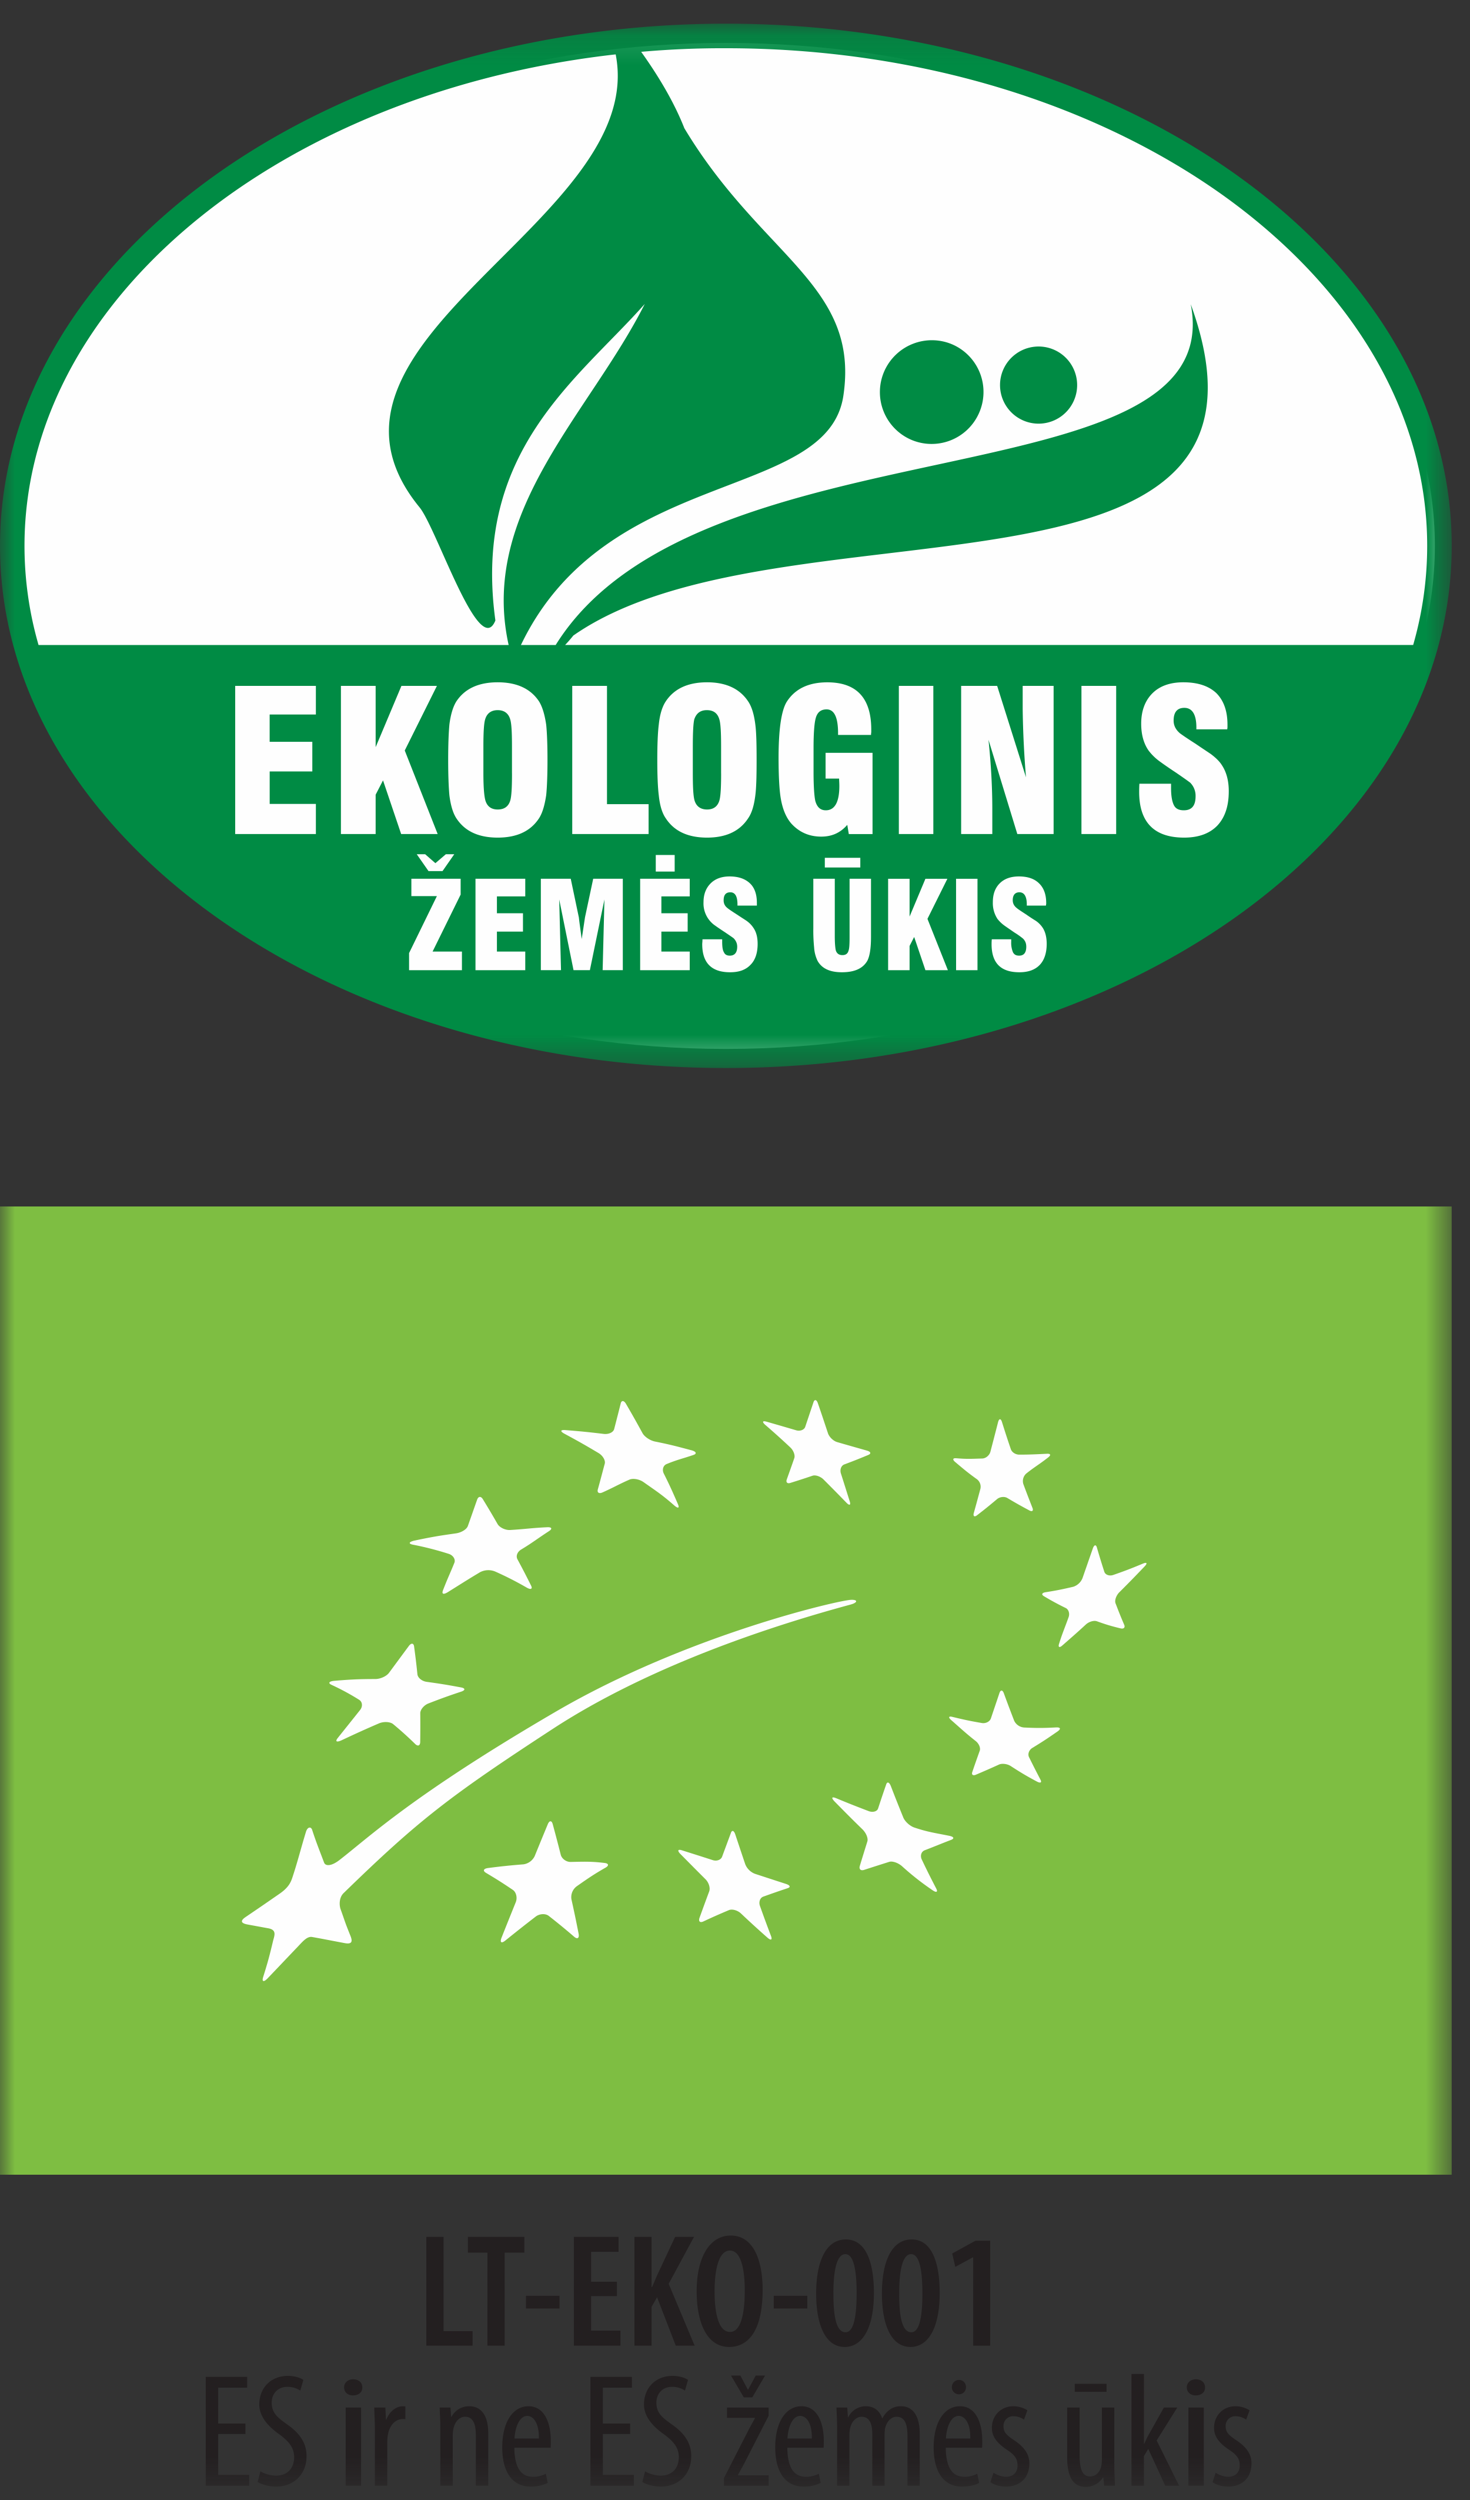
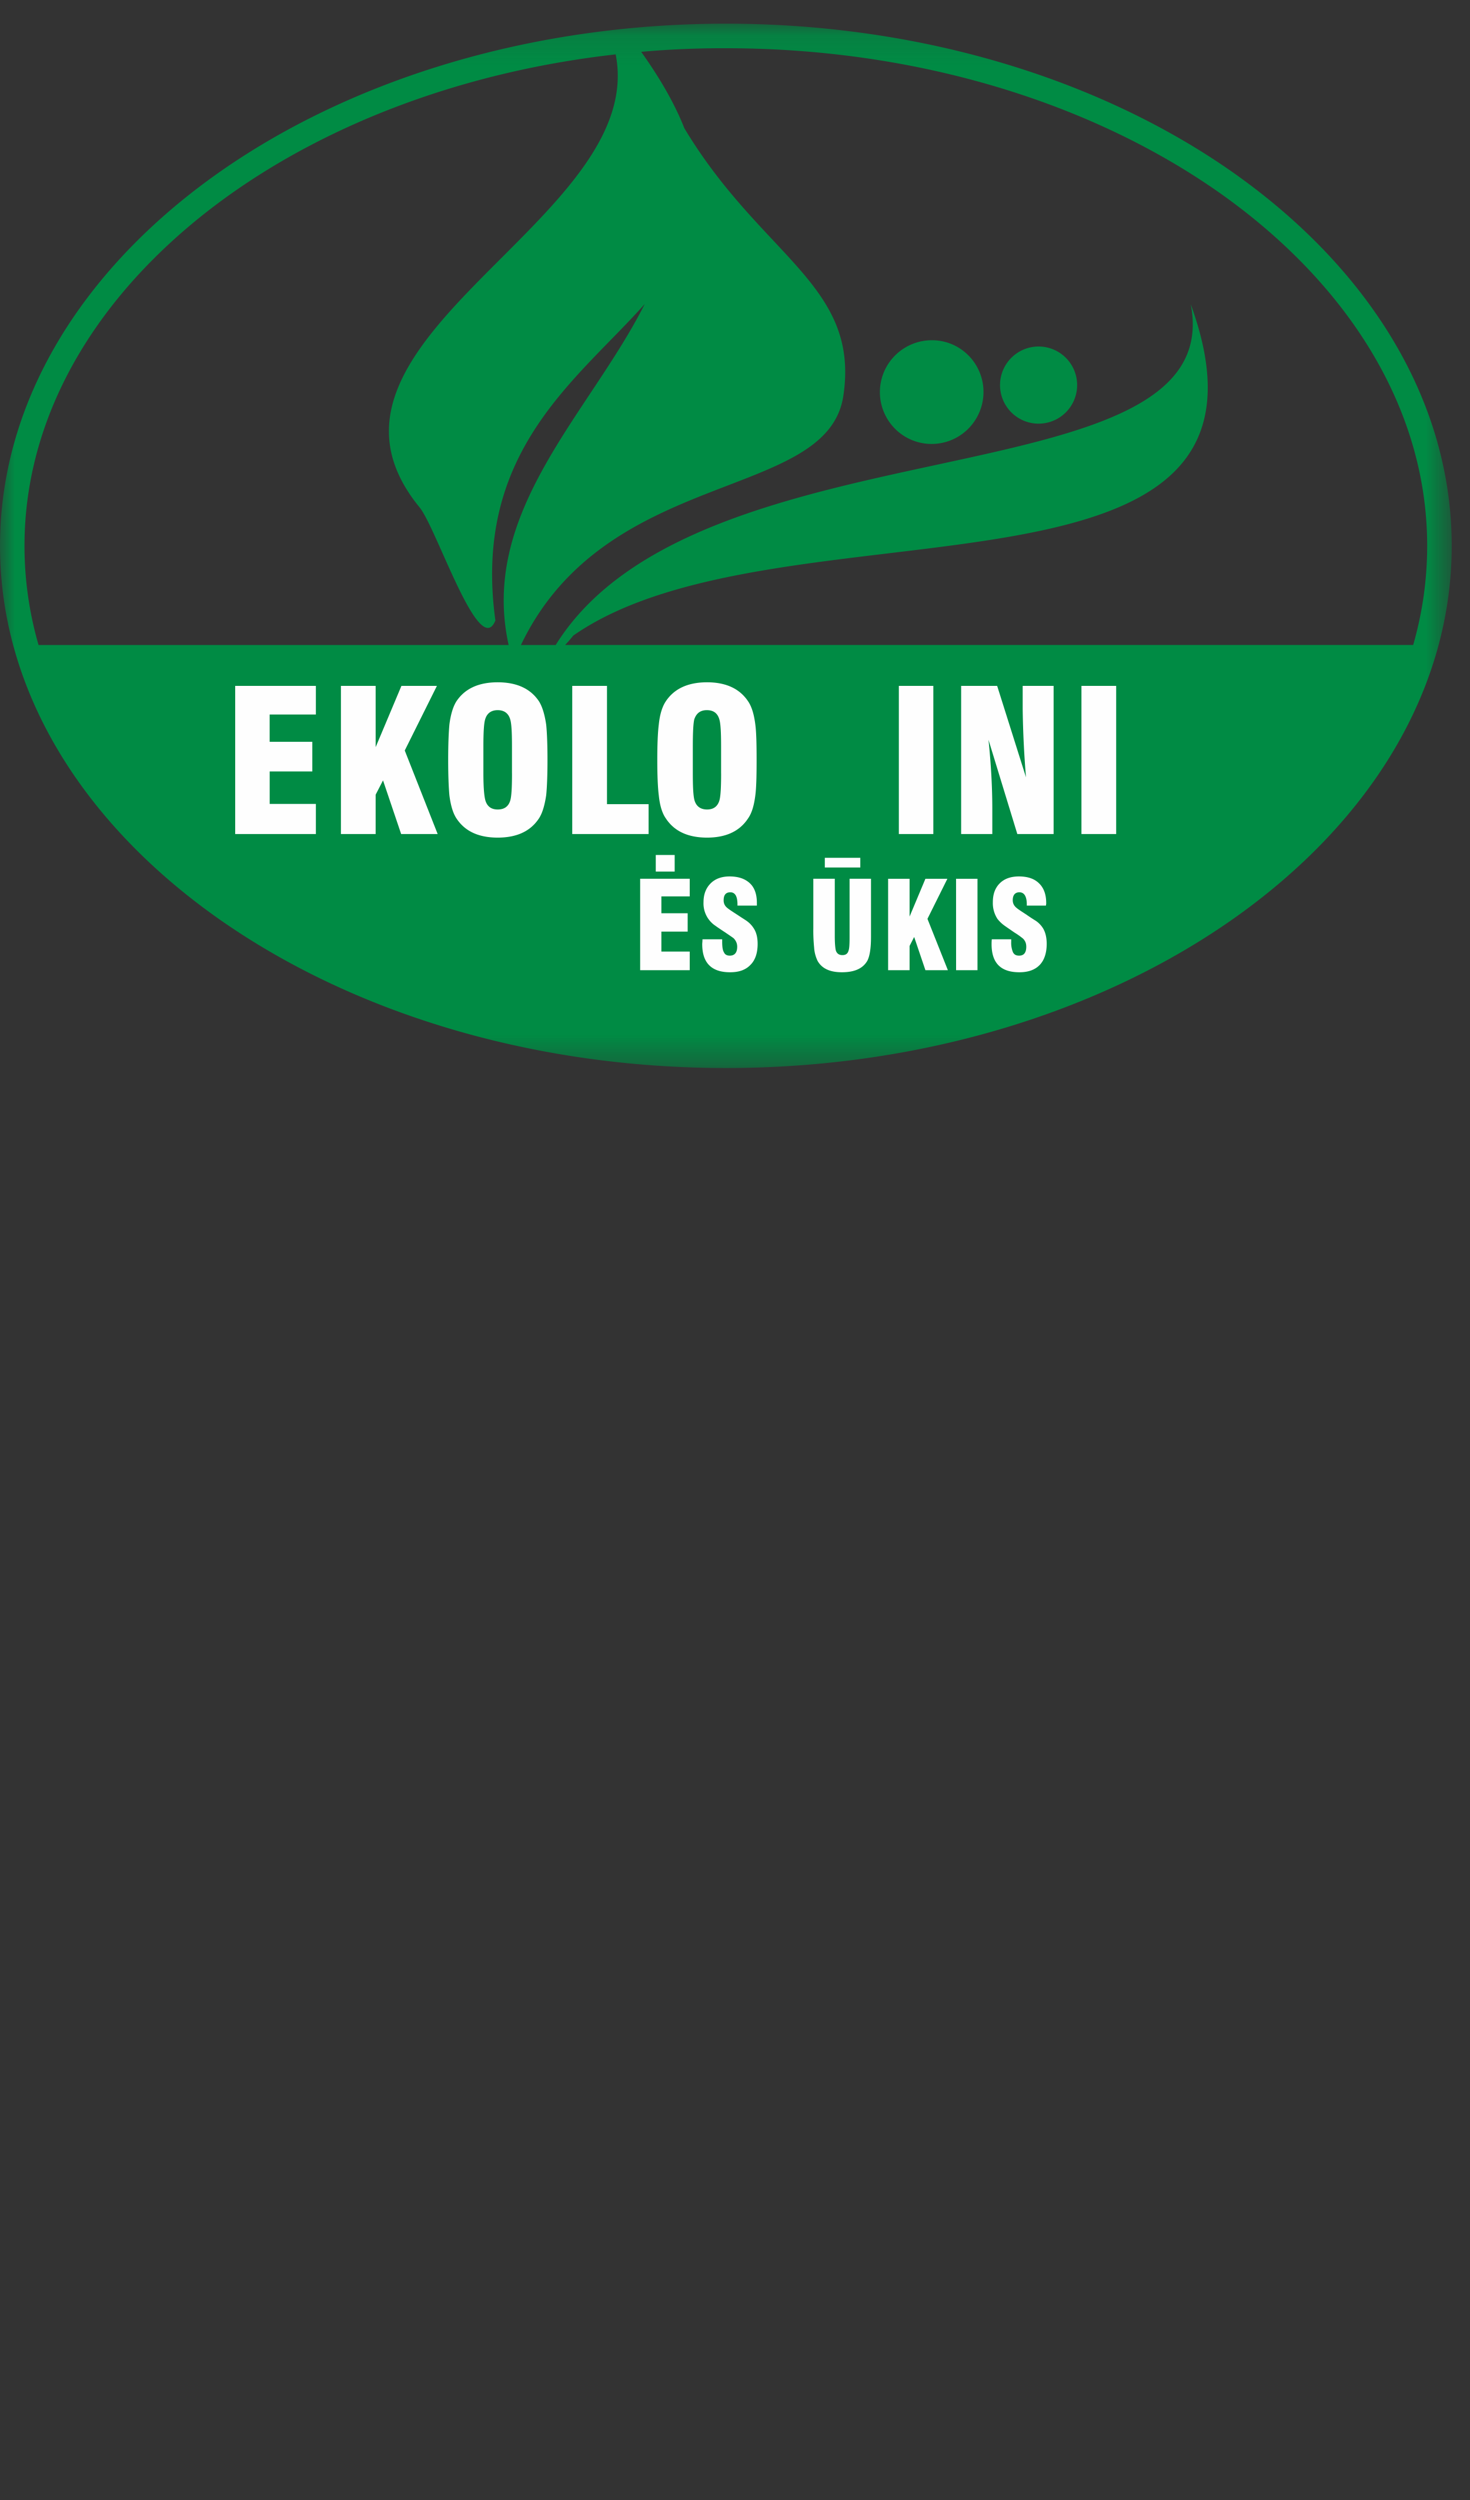
<svg xmlns="http://www.w3.org/2000/svg" xmlns:xlink="http://www.w3.org/1999/xlink" width="50" height="85" viewBox="0 0 50 85">
  <rect x="0" y="0" width="50" height="85" fill="#333333" stroke="none" />
  <defs>
    <path id="a" d="M0 .121h49.377v35.507H0z" />
    <path id="c" d="M0 84.556h49.377V.806H0z" />
  </defs>
  <g fill="none" fill-rule="evenodd">
-     <path fill="#FEFEFE" d="M48.804 18.56c0 9.415-10.83 17.103-24.11 17.103C11.413 35.663.582 27.975.582 18.56.582 9.136 11.413 1.46 24.694 1.46c13.28 0 24.11 7.677 24.11 17.101" />
    <path fill="#008B44" d="M35.855 11.893a1.311 1.311 0 1 0-1.058 2.4 1.31 1.31 0 0 0 1.058-2.4m-3.449-.177a1.77 1.77 0 0 0-2.327.903 1.764 1.764 0 0 0 .903 2.328 1.763 1.763 0 0 0 2.318-.903 1.763 1.763 0 0 0-.894-2.328" />
    <g transform="translate(0 .685)">
      <mask id="b" fill="#fff">
        <use xlink:href="#a" />
      </mask>
      <path fill="#008B44" d="M19.221 21.245a4.63 4.63 0 0 0 .279-.321c7.026-4.9 25.022-.217 21.001-11.266 1.328 6.81-16.746 3.795-21.6 11.587h-1.182c2.918-6.098 10.457-4.864 10.97-8.495.547-3.752-2.789-4.708-5.412-9.076-.304-.773-.78-1.633-1.468-2.597a31.268 31.268 0 0 1 2.884-.122c6.593 0 12.577 1.91 16.911 5.003 4.282 3.066 6.94 7.279 6.94 11.916a12.17 12.17 0 0 1-.477 3.37H19.22zm-17.91 0a12.142 12.142 0 0 1-.478-3.37c0-4.638 2.659-8.85 6.949-11.917 3.492-2.492 8.061-4.22 13.159-4.794 1.12 5.663-11.31 9.727-6.671 15.4.583.711 2.033 5.202 2.58 3.847-.79-5.758 2.796-8.182 5.081-10.762-1.867 3.71-5.637 7.054-4.63 11.596H1.311zM42.082 5.28C37.619 2.093 31.469.12 24.694.12c-6.775 0-12.924 1.972-17.389 5.16C2.797 8.503 0 12.959 0 17.874c0 4.917 2.797 9.364 7.304 12.586 4.465 3.188 10.614 5.168 17.39 5.168 6.774 0 12.924-1.98 17.388-5.168 4.508-3.222 7.296-7.67 7.296-12.586 0-4.915-2.788-9.37-7.296-12.593z" mask="url(#b)" />
    </g>
-     <path fill="#FEFEFE" d="M29.678 25.596v2.762h-.807l-.052-.313c-.234.27-.521.4-.886.4-.409 0-.747-.148-1.017-.444-.181-.208-.304-.504-.364-.885-.044-.278-.07-.73-.07-1.347 0-.981.096-1.615.279-1.91.286-.444.747-.66 1.38-.66.99 0 1.494.529 1.494 1.606v.096c-.008.034-.008.069-.008.087h-1.121v-.053c0-.547-.13-.816-.39-.816-.201 0-.322.104-.374.313-.043.165-.07.494-.07.99v.842c0 .495.027.825.061.973.06.209.174.313.356.313.304 0 .46-.278.46-.825 0-.104-.008-.191-.008-.253h-.46v-.876h1.597zM41.795 26.898c0 .513-.13.895-.39 1.173-.262.27-.635.408-1.13.408-1.016 0-1.528-.521-1.528-1.555 0-.06 0-.147.008-.277h1.077v.147c0 .27.035.46.096.582.06.121.173.174.338.174.27 0 .4-.157.4-.478a.629.629 0 0 0-.182-.46c-.044-.035-.2-.148-.479-.339-.277-.182-.46-.313-.555-.382a1.796 1.796 0 0 1-.383-.373c-.164-.235-.251-.539-.251-.912 0-.435.13-.783.382-1.034.252-.252.608-.374 1.051-.374.487 0 .86.122 1.12.365.253.252.382.608.382 1.077v.078c0 .035-.008.061-.008.079h-1.05v-.062c0-.442-.14-.668-.41-.668-.242 0-.364.147-.364.434 0 .165.07.304.209.426.043.034.216.156.53.356.294.2.468.313.529.356.174.13.304.26.382.39.148.227.226.522.226.87M15.451 29.044l-.399.573h-.477l-.4-.573h.286l.348.304.356-.304zM15.712 32.353v.634h-1.798v-.582l.946-1.937h-.868v-.59h1.676v.538l-.954 1.937zM16.902 30.477v.573h.886v.625h-.886v.678h.964v.634h-1.693v-3.11h1.693v.6zM21.184 29.878v3.108h-.686l.061-2.404-.495 2.404h-.556l-.487-2.404.061 2.404h-.686v-3.108h1.017l.277 1.32c.017.165.053.408.096.73l.112-.74.279-1.31h1.007z" />
    <mask id="d" fill="#fff">
      <use xlink:href="#c" />
    </mask>
    <path fill="#FEFEFE" d="M22.305 29.634h.643v-.565h-.643zM22.496 30.477v.573h.894v.625h-.894v.678h.964v.634h-1.686v-3.11h1.686v.6zM25.77 32.092c0 .304-.078.548-.243.712-.165.174-.391.253-.695.253-.625 0-.947-.313-.947-.956 0-.035.009-.095.009-.165h.67v.087c0 .165.016.287.06.355.035.08.104.114.2.114.164 0 .251-.105.251-.304 0-.113-.043-.2-.112-.278-.026-.026-.131-.095-.296-.208a10.09 10.09 0 0 1-.347-.235.912.912 0 0 1-.391-.79c0-.278.087-.486.243-.643.157-.156.373-.235.642-.235.304 0 .53.079.695.235.157.148.235.373.235.66v.096h-.66v-.035c0-.278-.078-.417-.243-.417-.157 0-.227.095-.227.27a.31.31 0 0 0 .123.26c.026.026.138.104.33.226.182.122.295.19.33.217a.873.873 0 0 1 .234.243c.095.139.139.321.139.538M35.602 32.092c0 .304-.079.548-.234.712-.165.174-.4.253-.695.253-.633 0-.946-.313-.946-.956 0-.035 0-.095.008-.165h.66v.087a.84.84 0 0 0 .06.355c.044.08.105.114.21.114.164 0 .242-.105.242-.304 0-.113-.034-.2-.113-.278a2.657 2.657 0 0 0-.295-.208c-.164-.114-.278-.191-.339-.235a1.174 1.174 0 0 1-.234-.226.983.983 0 0 1-.156-.564c0-.278.078-.486.234-.643.156-.156.373-.235.652-.235.304 0 .529.079.686.235.156.148.243.373.243.66v.043c-.008.027-.008.044-.008.053h-.652v-.035c0-.278-.087-.417-.252-.417-.148 0-.226.095-.226.27 0 .104.043.19.13.26.026.026.14.104.33.226.174.122.287.19.33.217a.873.873 0 0 1 .235.243c.087.139.13.321.13.538M32.52 32.987h.728v-3.109h-.729zM32.241 32.987h-.764l-.383-1.13-.156.305v.825h-.73v-3.109h.73v1.285l.539-1.285h.747l-.678 1.363zM28.055 29.495h1.207v-.33h-1.207zM29.626 29.878v1.98c0 .382-.043.642-.12.799-.149.269-.435.4-.87.4-.4 0-.676-.122-.825-.383a1.218 1.218 0 0 1-.12-.46 5.754 5.754 0 0 1-.027-.66v-1.676h.73v1.946c0 .251.016.407.034.486.035.113.112.164.226.164.113 0 .182-.051.209-.156.026-.07.034-.217.034-.452v-1.988h.73zM9.172 24.293v.929h1.451v1.008h-1.45v1.103h1.571v1.025H8V23.32h2.744v.973zM14.887 28.358h-1.242l-.617-1.825-.251.487v1.338h-1.181V23.32h1.181v2.084l.877-2.084h1.207l-1.094 2.197zM17.415 26.29c0 .478-.017.79-.06.93-.062.2-.2.303-.427.303-.217 0-.356-.104-.417-.304-.043-.147-.069-.451-.069-.929v-.912c0-.468.017-.781.06-.92.061-.209.21-.313.426-.313.217 0 .365.104.426.313.044.139.06.443.06.92v.912zm1.163-1.65c-.051-.347-.13-.608-.242-.79-.287-.435-.757-.652-1.408-.652-.651 0-1.12.217-1.407.652-.113.182-.191.443-.235.781-.025.27-.042.669-.042 1.208 0 .53.017.938.042 1.207.044.339.122.6.235.773.287.443.756.66 1.407.66s1.12-.217 1.408-.66c.112-.174.19-.434.242-.782.027-.26.044-.668.044-1.198 0-.539-.017-.938-.044-1.199zM24.528 26.29c0 .478-.017.79-.06.93-.061.2-.2.303-.418.303-.217 0-.364-.104-.425-.304-.044-.147-.06-.451-.06-.929v-.912c0-.468.016-.781.05-.92.07-.209.21-.313.427-.313.225 0 .365.104.425.313.044.139.06.443.06.92v.912zm1.164-1.65c-.043-.347-.121-.608-.243-.79-.287-.435-.756-.652-1.399-.652-.65 0-1.12.217-1.407.652-.12.182-.2.443-.235.781-.034.27-.051.669-.051 1.208 0 .53.017.938.051 1.207.035.339.114.6.235.773.287.443.757.66 1.407.66.643 0 1.112-.217 1.399-.66.122-.174.2-.434.243-.782.034-.26.043-.668.043-1.198 0-.539-.009-.938-.043-1.199zM36.784 28.357h1.181V23.32h-1.181zM22.061 27.341v1.016h-2.597V23.32h1.182v4.021zM35.837 23.32v5.038h-1.234l-.981-3.206c.087.834.13 1.616.13 2.354v.852h-1.06V23.32h1.225l.981 3.109a33.056 33.056 0 0 1-.113-2.319v-.79h1.052zM30.573 28.357h1.173V23.32h-1.173z" mask="url(#d)" />
-     <path fill="#231F20" d="M14.5 76.053h.588v3.206h.987v.493H14.5zM16.58 76.591h-.665v-.538h1.921v.538h-.67v3.161h-.587zM17.89 78.49h1.141v-.433H17.89zM20.984 78.068h-.878v1.174h.998v.51h-1.585v-3.699h1.52v.51h-.933v1.016h.878zM21.58 76.053h.582v1.707h.016c.071-.153.132-.312.204-.466l.581-1.24h.643l-.862 1.596.883 2.102h-.642l-.636-1.646-.187.329v1.317h-.582v-3.699zM24.306 77.903c0 .807.153 1.383.526 1.383.38 0 .5-.664.5-1.405 0-.67-.11-1.362-.505-1.362-.368 0-.521.61-.521 1.384m1.634-.05c0 1.395-.488 1.944-1.14 1.944-.736 0-1.104-.786-1.104-1.9 0-1.108.418-1.888 1.159-1.888.778 0 1.085.85 1.085 1.844M26.318 78.49h1.142v-.433h-1.142zM28.348 77.969c-.006.845.115 1.328.412 1.328.268 0 .377-.495.377-1.328 0-.796-.103-1.328-.383-1.328-.275 0-.407.488-.407 1.328m1.378-.012c0 1.29-.444 1.84-.993 1.84-.675 0-.972-.791-.972-1.817 0-1.103.34-1.839 1.01-1.839.713 0 .955.84.955 1.816M30.585 77.969c-.006.845.115 1.328.412 1.328.269 0 .377-.495.377-1.328 0-.796-.103-1.328-.383-1.328-.275 0-.406.488-.406 1.328m1.377-.012c0 1.29-.444 1.84-.992 1.84-.675 0-.973-.791-.973-1.817 0-1.103.34-1.839 1.01-1.839.713 0 .955.84.955 1.816M33.102 76.75h-.011l-.598.324-.105-.455.791-.434h.5v3.568h-.577zM8.348 82.756h-.926v1.389h1.053v.368H6.998v-3.7h1.41v.368h-.986V82.4h.926zM8.858 84.024c.126.082.346.148.532.148.384 0 .615-.253.615-.626 0-.34-.198-.548-.489-.768-.29-.203-.697-.55-.697-1.026 0-.56.39-.972.977-.972.23 0 .434.071.522.137l-.104.363a.782.782 0 0 0-.44-.127c-.362 0-.532.275-.532.527 0 .368.192.511.543.763.445.313.642.654.642 1.065 0 .636-.45 1.037-1.037 1.037-.252 0-.52-.082-.626-.159l.094-.362zM11.758 84.512h.524v-2.656h-.524v2.656zm.565-3.342c.007.165-.123.274-.32.274-.17 0-.299-.11-.299-.274 0-.164.136-.274.306-.274.19 0 .313.11.313.274zM12.75 82.542c0-.224-.016-.488-.021-.686h.378l.023.417h.01c.089-.252.313-.46.56-.46.034 0 .061.005.088.005v.434c-.027-.006-.054-.006-.087-.006-.27 0-.466.246-.51.554a1.57 1.57 0 0 0-.018.241v1.471h-.422v-1.97zM14.977 82.542c0-.313-.017-.472-.022-.686h.368l.022.318h.011a.674.674 0 0 1 .61-.362c.368 0 .641.275.641.916v1.784h-.422V82.8c0-.312-.06-.631-.367-.631-.176 0-.347.149-.401.433a1.455 1.455 0 0 0-.017.237v1.673h-.423v-1.97zM18.329 82.91c.011-.533-.192-.769-.395-.769-.274 0-.417.407-.433.769h.828zm-.834.313c.006.812.324.987.63.987a.885.885 0 0 0 .44-.104l.066.313a1.284 1.284 0 0 1-.583.126c-.636 0-.965-.52-.965-1.334 0-.861.362-1.399.894-1.399.544 0 .758.571.758 1.175 0 .098 0 .17-.005.236h-1.235zM21.433 82.756h-.927v1.389h1.053v.368h-1.476v-3.7h1.41v.368h-.987V82.4h.927zM21.942 84.024c.126.082.346.148.533.148.383 0 .614-.253.614-.626 0-.34-.197-.548-.489-.768-.29-.203-.696-.55-.696-1.026 0-.56.39-.972.976-.972.23 0 .434.071.522.137l-.104.363a.782.782 0 0 0-.44-.127c-.362 0-.532.275-.532.527 0 .368.192.511.543.763.445.313.643.654.643 1.065 0 .636-.45 1.037-1.037 1.037-.253 0-.521-.082-.626-.159l.093-.362zM25.299 81.51l-.434-.74h.318l.253.477h.011l.258-.478h.318l-.434.741h-.29zm-.675 2.744l.84-1.64c.07-.138.153-.276.214-.396v-.011h-.95v-.35h1.416v.279l-.828 1.619c-.072.138-.155.275-.215.395v.011h1.043v.352h-1.52v-.26zM27.613 82.91c.012-.533-.191-.769-.395-.769-.274 0-.417.407-.433.769h.828zm-.833.313c.005.812.323.987.63.987a.885.885 0 0 0 .44-.104l.065.313a1.284 1.284 0 0 1-.582.126c-.636 0-.965-.52-.965-1.334 0-.861.362-1.399.894-1.399.543 0 .758.571.758 1.175 0 .098 0 .17-.006.236H26.78zM28.473 82.542c0-.313-.016-.472-.021-.686h.367l.022.33h.011a.665.665 0 0 1 .599-.374c.247 0 .455.121.554.407h.011a.841.841 0 0 1 .263-.302.638.638 0 0 1 .368-.105c.357 0 .636.264.636.939v1.761h-.416V82.85c0-.346-.05-.68-.373-.68-.176 0-.33.149-.39.395-.011.071-.017.154-.017.242v1.706h-.417v-1.74c0-.295-.055-.603-.368-.603-.17 0-.345.149-.395.428a1.486 1.486 0 0 0-.016.23v1.685h-.418v-1.97zM32.377 81.164c0-.142.11-.247.242-.247s.237.099.237.247c0 .138-.1.242-.237.242a.238.238 0 0 1-.242-.242zm.626 1.746c.011-.533-.192-.769-.395-.769-.274 0-.417.406-.433.769h.828zm-.834.313c.006.812.324.987.63.987a.885.885 0 0 0 .44-.104l.066.313c-.148.083-.374.126-.582.126-.636 0-.966-.52-.966-1.334 0-.861.363-1.399.895-1.399.544 0 .758.571.758 1.175 0 .098 0 .17-.006.236h-1.235zM33.793 84.074c.092.06.257.137.427.137.242 0 .39-.149.39-.385 0-.203-.071-.34-.34-.52-.346-.226-.532-.452-.532-.759 0-.427.317-.735.73-.735a.91.91 0 0 1 .477.138l-.115.318a.623.623 0 0 0-.351-.116.325.325 0 0 0-.346.335c0 .182.065.28.329.46.307.2.55.44.55.807 0 .533-.363.791-.798.791-.197 0-.41-.06-.526-.153l.105-.318zM36.556 81.323h1.082v-.274h-1.082v.274zm1.346 2.465c0 .296.016.527.021.724h-.367l-.028-.279h-.011a.7.7 0 0 1-.57.323c-.467 0-.649-.362-.649-1.02v-1.68h.424v1.619c0 .418.066.725.356.725.248 0 .357-.231.38-.352a1.12 1.12 0 0 0 .021-.242v-1.75h.423v1.932zM38.909 83.09h.01c.05-.103.094-.208.143-.295l.527-.939h.455l-.702 1.12.763 1.537h-.472l-.576-1.252-.148.248v1.004h-.423v-3.798h.423v2.376zM40.422 84.512h.524v-2.656h-.524v2.656zm.565-3.342c.007.165-.123.274-.32.274-.17 0-.3-.11-.3-.274 0-.164.137-.274.307-.274.19 0 .313.11.313.274zM41.35 84.074c.092.06.256.137.427.137.241 0 .39-.149.39-.385 0-.203-.072-.34-.34-.52-.346-.226-.533-.452-.533-.759 0-.427.318-.735.73-.735a.91.91 0 0 1 .478.138l-.116.318a.623.623 0 0 0-.35-.116.325.325 0 0 0-.347.335c0 .182.066.28.33.46.307.2.549.44.549.807 0 .533-.362.791-.797.791-.198 0-.41-.06-.527-.153l.105-.318z" mask="url(#d)" />
-     <path fill="#7EBE42" d="M0 73.94h49.377V41.02H0z" mask="url(#d)" />
-     <path fill="#FEFEFE" d="M19.23 48.623c.527.042.788.068 1.303.13.168.02.328-.052.357-.165.09-.347.135-.522.223-.872.03-.115.114-.103.185.025.227.39.338.588.555.984.071.13.263.254.425.287.483.098.66.142 1.243.298.161.043.187.116.07.157-.359.124-.545.158-.915.31-.12.048-.163.195-.097.326.2.399.295.612.48 1.038.06.14.002.155-.13.04-.405-.357-.617-.491-1.043-.791-.141-.099-.354-.135-.475-.083-.363.158-.545.27-.914.434-.12.055-.193.01-.163-.101.095-.338.144-.537.236-.875.03-.11-.066-.275-.213-.362-.458-.273-.69-.403-1.158-.656-.153-.082-.14-.138.032-.124M14.095 52.38c.628-.13.823-.162 1.416-.246.179-.026.36-.133.402-.249.129-.362.19-.542.317-.899.041-.115.129-.12.193-.014.206.337.306.506.504.85.066.11.258.208.425.198.56-.034.69-.066 1.256-.094.164-.009.184.055.069.13-.435.283-.568.399-.954.63-.123.076-.184.214-.122.331.188.35.28.527.461.89.06.118-.005.152-.144.073a11.279 11.279 0 0 0-1.078-.549.61.61 0 0 0-.51.023c-.406.243-.542.331-1.09.674-.152.095-.226.08-.17-.066.178-.455.239-.564.385-.927.047-.118-.045-.26-.199-.306a10.709 10.709 0 0 0-1.212-.31c-.16-.031-.138-.095.051-.139M11.38 57.147c.574-.048.85-.059 1.384-.06.175 0 .384-.095.47-.214l.667-.903c.084-.116.167-.111.184.01.05.375.074.565.113.946.014.123.156.234.312.256.54.076.626.09 1.172.19.148.028.15.094.01.142-.437.145-.66.226-1.117.402-.149.056-.282.21-.28.335.003.387.003.581-.002.975-.003.13-.08.16-.175.066a11.864 11.864 0 0 0-.746-.672c-.102-.083-.321-.094-.485-.024-.5.216-.754.332-1.268.573-.17.078-.229.044-.127-.082.303-.38.455-.568.752-.942.1-.122.086-.282-.03-.353a8.18 8.18 0 0 0-.94-.508c-.128-.06-.079-.122.106-.137M20.597 63.5c-.377.215-.584.355-.985.637a.46.46 0 0 0-.176.436c.1.452.148.682.243 1.164.032.159-.036.21-.149.113a22.477 22.477 0 0 0-.863-.708c-.113-.09-.316-.079-.45.025-.408.315-.613.477-1.027.81-.137.112-.194.065-.13-.097.196-.494.293-.734.482-1.203.062-.152.017-.343-.1-.422-.36-.242-.543-.358-.91-.577-.119-.071-.088-.144.068-.165a21.79 21.79 0 0 1 1.2-.125.502.502 0 0 0 .387-.281c.181-.444.271-.662.444-1.08.056-.136.133-.137.169-.006.11.407.165.614.273 1.04.035.137.188.248.337.245.465-.01.698-.02 1.148.034.148.015.161.09.04.16M26.792 64.198c-.33.11-.496.168-.831.288-.11.04-.16.182-.112.317.146.408.221.613.376 1.022.051.135-.005.16-.125.052a33.086 33.086 0 0 1-.895-.817c-.116-.11-.302-.163-.414-.115-.34.144-.514.22-.866.384-.116.055-.174-.002-.131-.126.135-.372.2-.55.33-.9.041-.118-.017-.3-.13-.411-.344-.343-.513-.515-.852-.857-.109-.112-.088-.169.048-.126.422.133.633.2 1.053.335.135.045.278-.009.318-.115l.301-.813c.037-.102.103-.078.147.053.135.405.202.608.341 1.019a.58.58 0 0 0 .33.322c.423.138.632.207 1.056.344.138.045.163.109.056.144M32.353 62.555c-.371.142-.544.217-.902.355-.116.045-.16.187-.096.318.188.394.286.59.488.979.066.126.007.153-.132.055a9.301 9.301 0 0 1-1.026-.807c-.131-.118-.33-.188-.442-.151-.342.108-.513.162-.854.273-.112.036-.177-.025-.144-.135.102-.336.154-.501.256-.83.036-.108-.042-.293-.165-.414-.385-.374-.574-.567-.946-.944-.12-.125-.103-.176.041-.119.441.183.662.27 1.11.441.143.056.292.016.326-.088.108-.329.163-.492.275-.816.035-.107.107-.079.16.058.164.426.25.64.422 1.065.057.138.224.29.375.341.463.156.704.183 1.186.281.156.03.186.092.068.138M35.98 58.863c-.354.246-.527.36-.87.569-.11.068-.16.207-.11.31.155.312.233.465.39.767.054.1-.002.128-.123.063-.362-.194-.539-.3-.888-.526-.116-.075-.295-.098-.4-.051a29.63 29.63 0 0 1-.783.344c-.102.045-.158.002-.124-.093.098-.288.149-.431.253-.723.033-.095-.028-.243-.14-.329-.338-.266-.502-.423-.83-.71-.106-.093-.09-.142.04-.11.395.096.595.139 1.002.209.134.022.272-.05.308-.16.113-.338.173-.51.29-.862.04-.113.106-.107.15.012.136.373.208.56.35.93a.406.406 0 0 0 .334.232c.43.02.647.021 1.096-.003.143-.007.168.05.055.13M38.924 53.267c-.34.355-.51.53-.85.869-.109.108-.167.277-.131.375.115.299.173.446.295.731.04.092-.015.15-.123.123-.33-.08-.49-.129-.804-.241-.102-.038-.274.012-.38.112-.324.299-.495.445-.797.71-.098.088-.148.06-.113-.052.109-.353.195-.543.327-.914.043-.123-.001-.26-.1-.308a9.209 9.209 0 0 1-.738-.4c-.095-.055-.073-.115.047-.135.376-.06.565-.097.952-.188a.507.507 0 0 0 .31-.29l.349-1.003c.044-.133.109-.152.14-.044.099.338.15.504.254.828.034.104.17.153.3.11.402-.14.607-.218 1.019-.39.134-.053.155-.007.043.107M32.522 49.58c.349.03.483.022.891.009.119-.004.242-.107.275-.232.1-.385.153-.584.258-.997.034-.133.093-.14.133-.017.12.383.18.566.302.926.039.116.168.189.288.189.325 0 .531-.01.94-.03.122-.007.15.04.044.124-.3.236-.454.316-.748.55a.343.343 0 0 0-.098.355c.122.33.185.49.309.807.042.104-.006.143-.105.09-.3-.161-.45-.244-.748-.422-.097-.058-.253-.041-.346.035-.277.232-.414.344-.687.554-.088.068-.137.027-.108-.077.088-.315.133-.483.226-.829a.32.32 0 0 0-.12-.322c-.305-.218-.448-.34-.74-.586-.096-.08-.081-.137.034-.126M26.066 48.335c.41.118.614.177 1.019.296.133.037.27-.017.304-.12l.28-.834c.037-.109.107-.095.151.037.14.405.206.608.34 1.01.041.132.183.268.314.307.407.118.608.174 1.015.29.131.038.151.103.043.148-.331.137-.492.201-.815.322-.104.039-.155.174-.116.302.124.388.183.58.304.96.038.124-.014.144-.116.038a65.289 65.289 0 0 0-.78-.791c-.104-.103-.273-.16-.373-.125-.306.103-.456.152-.756.245-.098.032-.153-.02-.12-.115.101-.286.154-.43.257-.728.034-.098-.027-.262-.134-.363a26.449 26.449 0 0 0-.853-.768c-.113-.1-.096-.148.036-.11M28.947 54.55c.218-.058.248-.169-.01-.155-.441.022-5.583 1.206-10.039 3.805-4.849 2.829-6.315 4.238-7.35 5.04-.274.213-.477.216-.525.087-.167-.442-.27-.693-.404-1.106-.04-.127-.16-.112-.213.064-.183.599-.269.964-.446 1.505-.056.173-.116.362-.437.587-.637.442-.769.53-1.166.8-.144.097-.22.205.069.257l.704.129c.297.055.2.257.157.431-.12.503-.173.704-.334 1.219-.055.17.016.191.153.047.424-.442.562-.591 1.009-1.058.168-.175.326-.377.503-.344.437.078.49.092 1.102.207.272.052.27-.073.198-.252-.21-.52-.171-.452-.33-.891-.052-.14-.06-.403.1-.557 2.554-2.486 3.611-3.298 7.122-5.588 2.751-1.794 6.407-3.219 10.137-4.226" mask="url(#d)" />
  </g>
</svg>